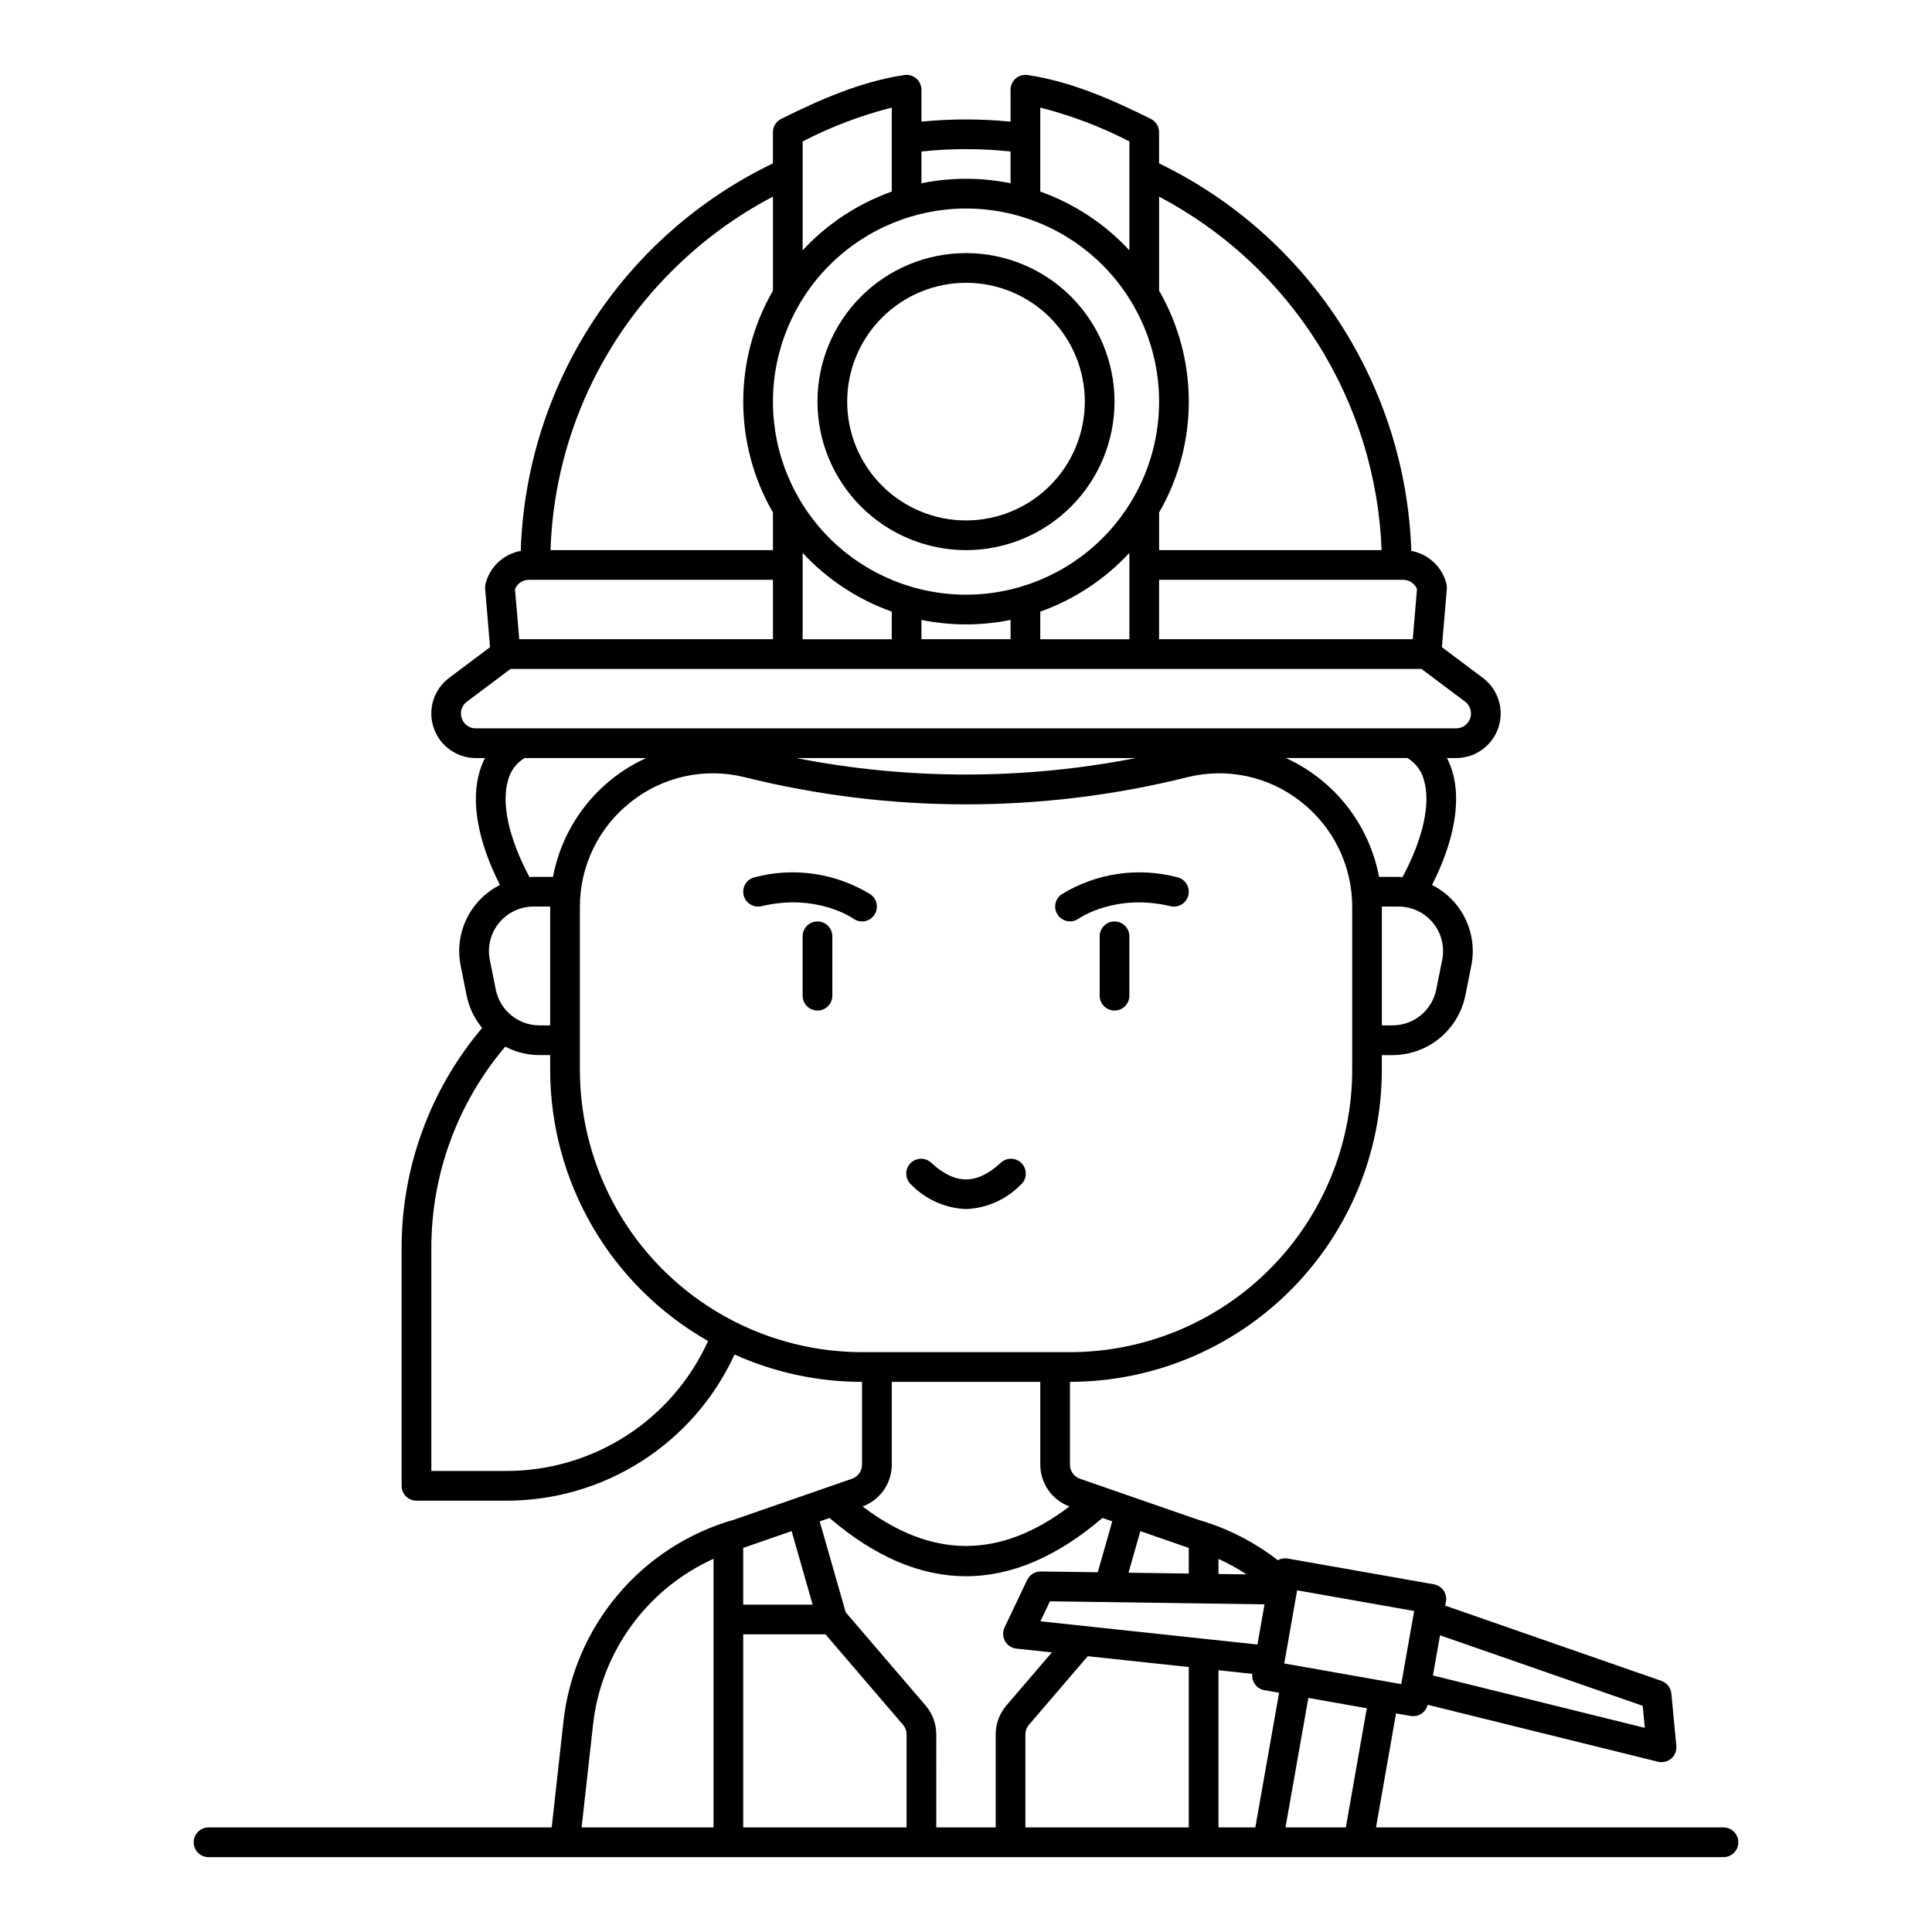
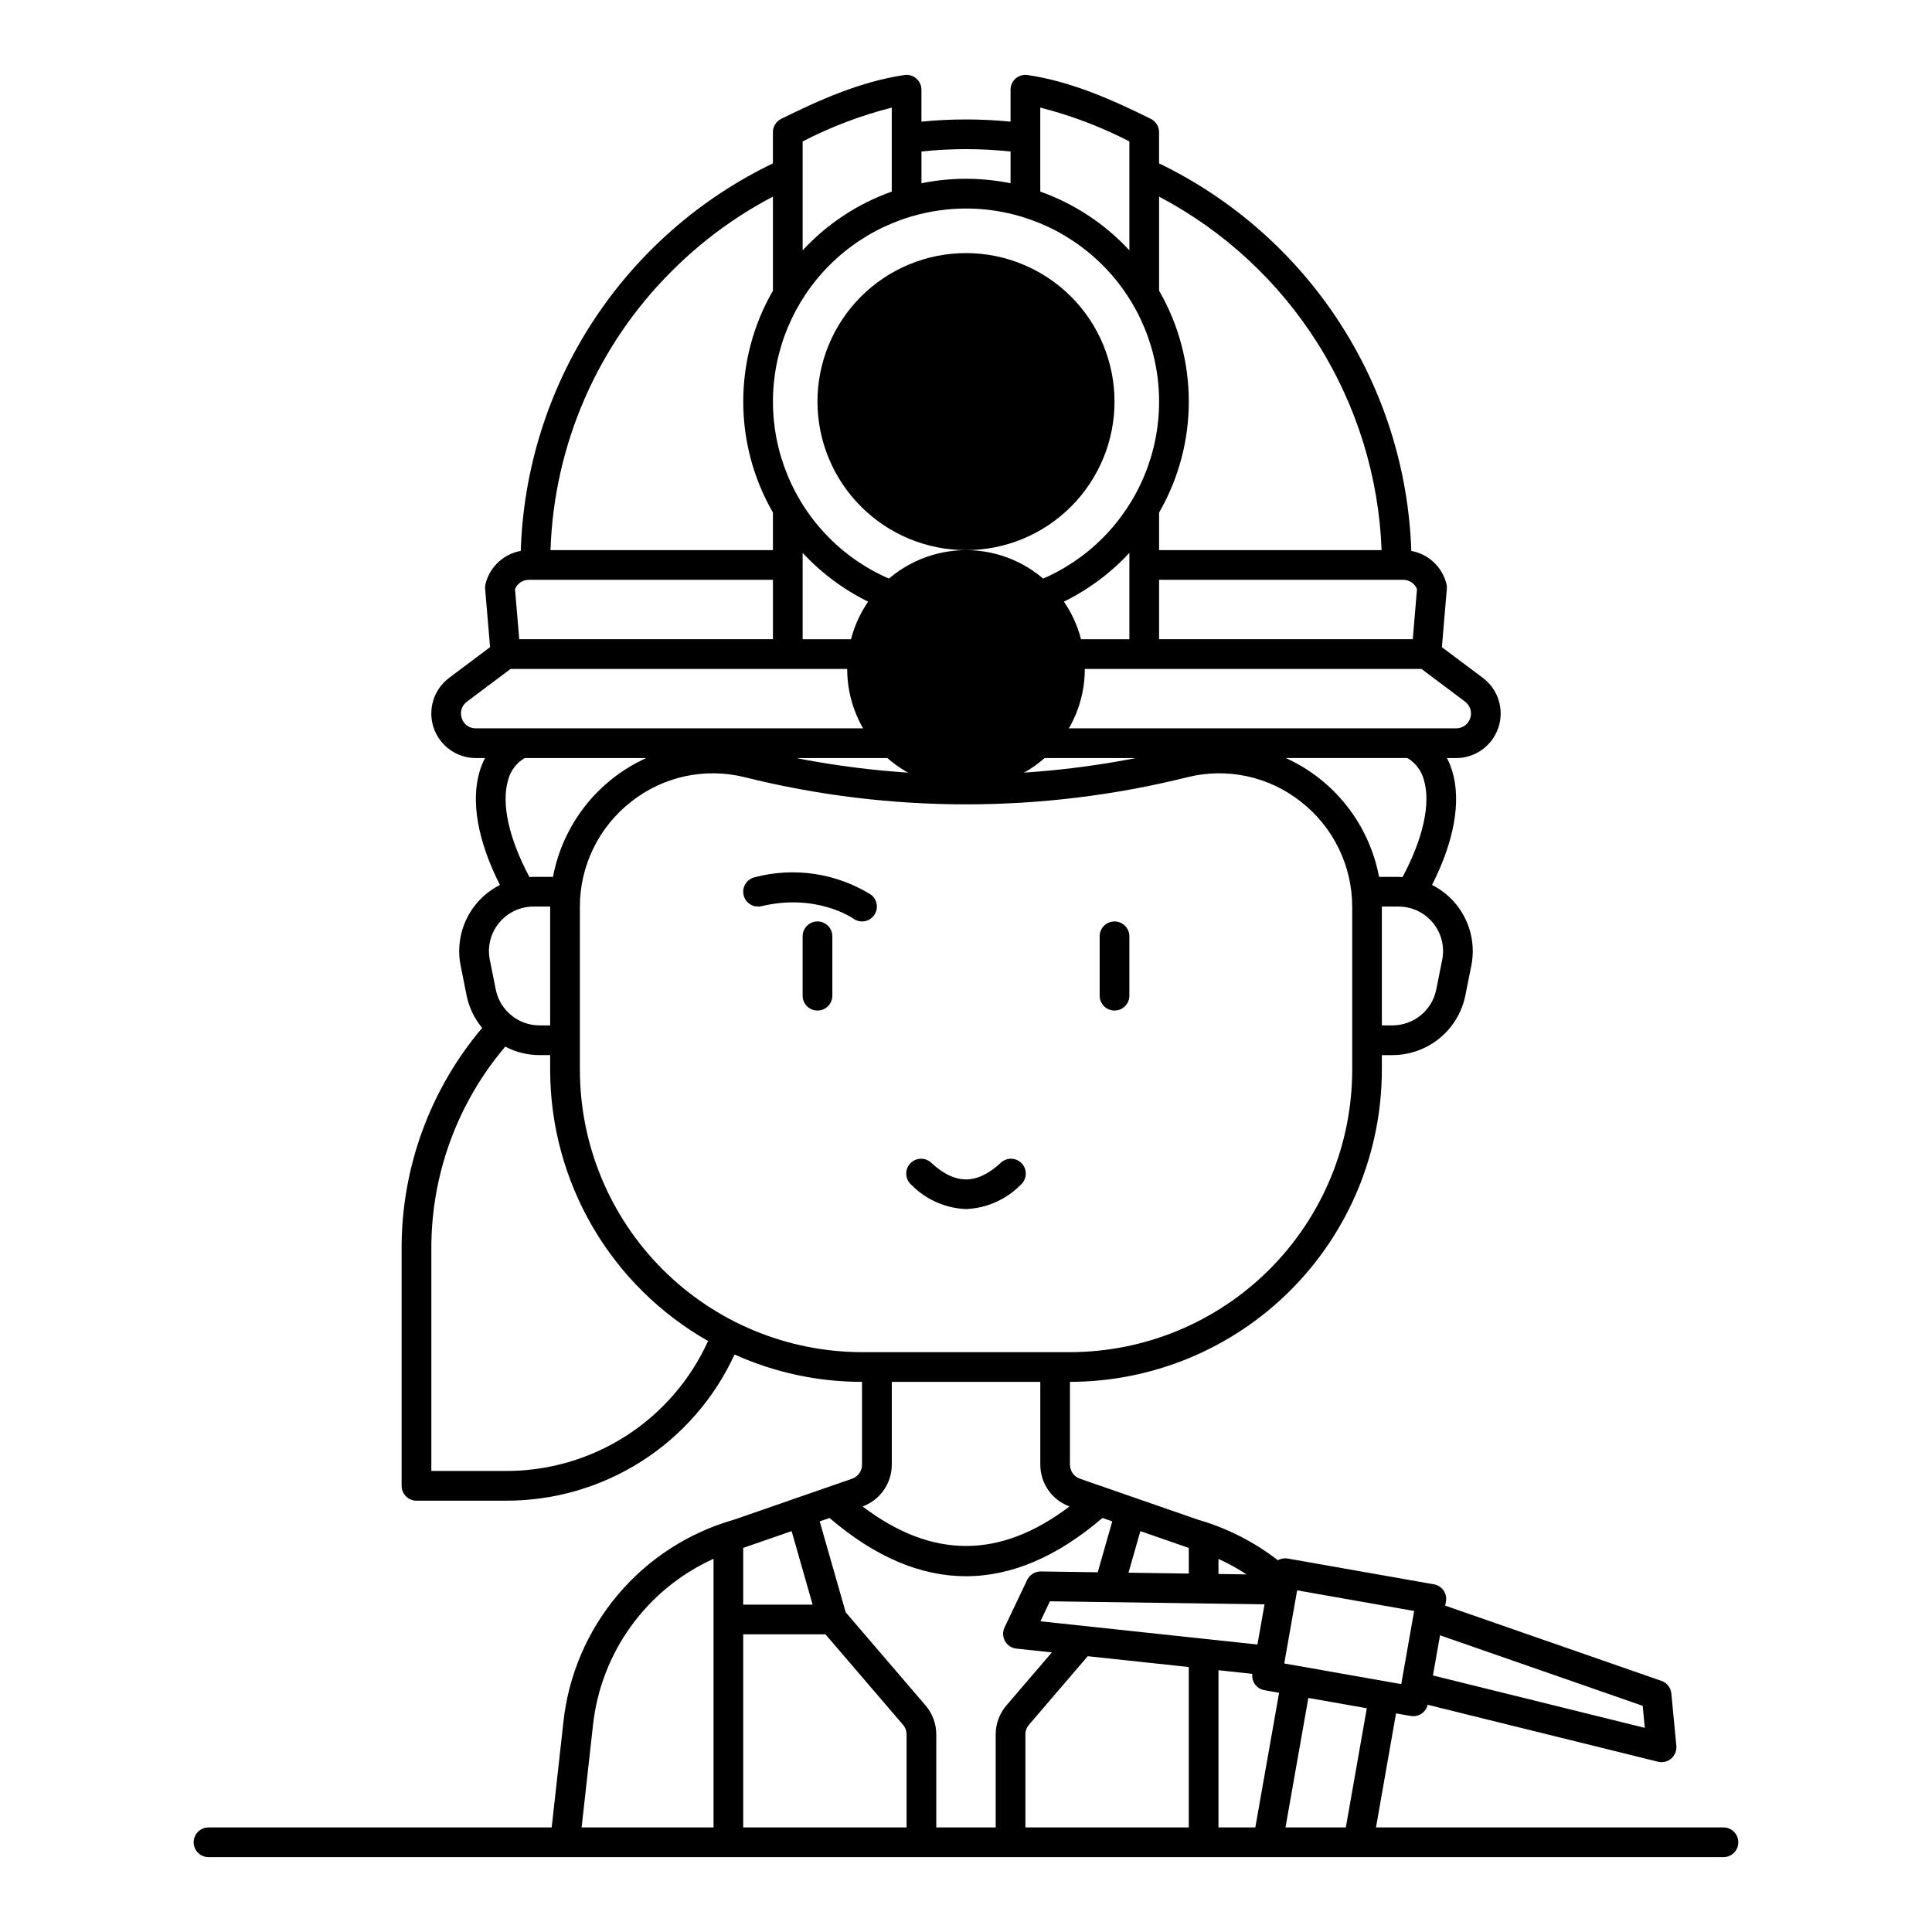
<svg xmlns="http://www.w3.org/2000/svg" fill="#000000" width="800px" height="800px" version="1.1" viewBox="144 144 512 512">
  <g>
    <path d="m375.65 386.54c0.605-0.848 0.852-1.906 0.68-2.934-0.172-1.031-0.746-1.949-1.594-2.559-9.191-5.672-20.309-7.32-30.75-4.559-2.117 0.5-3.422 2.625-2.918 4.738 0.5 2.117 2.625 3.422 4.738 2.918 14.418-3.434 23.918 3.008 24.367 3.32 1.77 1.254 4.219 0.84 5.477-0.922z" />
-     <path d="m427.56 388.18c0.809 0 1.598-0.246 2.258-0.711 0.395-0.277 9.914-6.762 24.371-3.32 2.113 0.504 4.238-0.805 4.742-2.918 0.504-2.117-0.805-4.238-2.918-4.742-10.445-2.758-21.559-1.109-30.75 4.562-1.387 1-1.969 2.777-1.445 4.402 0.523 1.625 2.035 2.727 3.742 2.727z" />
    <path d="m360.64 388.19c-2.172 0-3.934 1.762-3.934 3.934v15.746c0 2.172 1.762 3.934 3.934 3.934 2.176 0 3.938-1.762 3.938-3.934v-15.746c0-1.043-0.414-2.043-1.152-2.781s-1.738-1.152-2.785-1.152z" />
    <path d="m439.36 388.19c-2.176 0-3.938 1.762-3.938 3.934v15.746c0 2.172 1.762 3.934 3.938 3.934 2.172 0 3.934-1.762 3.934-3.934v-15.746c0-1.043-0.414-2.043-1.152-2.781s-1.738-1.152-2.781-1.152z" />
    <path d="m400 464.42c5.461-0.223 10.637-2.516 14.469-6.414 0.809-0.695 1.305-1.688 1.371-2.754 0.066-1.062-0.305-2.109-1.027-2.898-0.719-0.785-1.73-1.246-2.797-1.277-1.066-0.027-2.102 0.379-2.863 1.129-6.328 5.797-11.969 5.797-18.301 0-0.762-0.75-1.797-1.156-2.863-1.129-1.066 0.031-2.078 0.492-2.797 1.277-0.723 0.789-1.09 1.836-1.027 2.898 0.066 1.066 0.562 2.059 1.375 2.754 3.828 3.898 9 6.191 14.461 6.414z" />
    <path d="m600.73 628.29h-92.078l5.312-30.223 3.879 0.684 0.004-0.004c0.227 0.039 0.453 0.059 0.684 0.059 1.824 0.008 3.406-1.25 3.812-3.023l61.039 15.094 0.004-0.004c1.238 0.309 2.547-0.004 3.516-0.84 0.965-0.832 1.469-2.082 1.348-3.352l-1.324-13.883c-0.145-1.535-1.172-2.84-2.625-3.348l-57.301-19.938 0.195-1.094v0.004c0.379-2.141-1.051-4.184-3.191-4.562l-38.77-6.836v0.004c-0.891-0.152-1.809 0.008-2.594 0.449-6.305-4.887-13.48-8.531-21.141-10.738-1.605-0.559-21.566-7.477-31.324-10.867-1.578-0.555-2.633-2.047-2.629-3.723v-21.941c21.914-0.023 42.922-8.742 58.418-24.238s24.215-36.504 24.238-58.418v-3.938h2.836c4.547-0.008 8.949-1.59 12.469-4.473 3.516-2.883 5.93-6.891 6.828-11.348l1.574-7.871c0.852-4.215 0.289-8.59-1.59-12.457-1.879-3.867-4.977-7.008-8.816-8.941 5.867-11.562 7.781-22.168 5.356-30.176-0.359-1.195-0.832-2.352-1.41-3.453h2.434c5.082 0 9.594-3.254 11.203-8.074 1.605-4.82-0.051-10.133-4.117-13.18l-10.852-8.137 1.309-15.48c0.035-0.434 0-0.867-0.105-1.289-1.121-4.488-4.762-7.906-9.312-8.738-0.719-21.586-7.328-42.566-19.109-60.668s-28.289-32.637-47.734-42.035v-8.266c0-1.492-0.848-2.859-2.184-3.523-10.105-5.023-21.059-9.906-32.668-11.629v0.004c-1.133-0.168-2.281 0.168-3.148 0.914-0.863 0.75-1.363 1.836-1.363 2.981v8.461c-7.852-0.777-15.762-0.777-23.613 0v-8.461c0-1.145-0.5-2.234-1.367-2.981-0.863-0.746-2.016-1.082-3.144-0.914-11.609 1.719-22.559 6.606-32.668 11.629h-0.004c-1.336 0.664-2.18 2.031-2.176 3.523v8.266c-19.469 9.363-35.992 23.891-47.777 42-11.781 18.105-18.371 39.098-19.047 60.691-4.562 0.824-8.219 4.246-9.34 8.746-0.105 0.418-0.141 0.855-0.105 1.285l1.309 15.48-10.848 8.141c-4.062 3.047-5.723 8.359-4.117 13.18 1.609 4.82 6.121 8.074 11.203 8.074h2.43c-0.578 1.102-1.051 2.258-1.406 3.453-2.426 8.004-0.508 18.609 5.356 30.176-3.84 1.934-6.938 5.074-8.816 8.941-1.883 3.867-2.441 8.242-1.594 12.457l1.574 7.871c0.641 3.172 2.055 6.133 4.117 8.621-13.801 16.316-21.359 37-21.34 58.367v62.977c0 1.047 0.414 2.047 1.152 2.785s1.738 1.152 2.785 1.152h23.613c12.77 0.051 25.277-3.574 36.039-10.441 10.762-6.871 19.316-16.691 24.641-28.297 10.621 4.785 22.137 7.258 33.785 7.25v21.949c0 1.676-1.055 3.164-2.637 3.719l-31.312 10.867v-0.004c-12.004 3.422-22.719 10.348-30.766 19.891-8.051 9.543-13.07 21.27-14.418 33.68l-3.109 27.98h-90.941c-2.172 0-3.938 1.762-3.938 3.934 0 2.176 1.766 3.938 3.938 3.938h401.47c2.176 0 3.938-1.762 3.938-3.938 0-2.172-1.762-3.934-3.938-3.934zm-94.512-31.586-5.559 31.586h-15.992l6.059-34.32 6.578 1.16zm-39.312 31.586v-41.664l8.969 0.961c-0.258 2.07 1.156 3.977 3.211 4.332l3.887 0.684-6.301 35.688zm-107.55-59.039-18.398-0.004v-15.035l12.832-4.449zm-18.398 7.867h21.805l20.543 23.965 0.004 0.004c0.609 0.711 0.945 1.621 0.945 2.559v24.645h-43.297zm48.328 18.844-21.168-24.688-6.887-24.094 2.602-0.902c12.004 10.285 24.055 15.434 36.164 15.441 12.078 0 24.133-5.148 36.164-15.441l2.602 0.902-3.848 13.488-15.086-0.215h-0.012c-1.531 0-2.934 0.871-3.609 2.246l-5.992 12.594h0.004c-0.547 1.152-0.504 2.5 0.117 3.613 0.625 1.113 1.75 1.859 3.016 1.992l9.406 1.008-12.055 14.062c-1.832 2.137-2.836 4.863-2.832 7.68v24.641h-15.742l-0.004-24.645c0-2.816-1.008-5.543-2.84-7.684zm77.625-38.832c2.586 1.176 5.074 2.543 7.449 4.102l-7.449-0.109zm12.203 12.039-1.879 10.645-57.508-6.156 2.519-5.297zm-63.371 34.48c-0.004-0.938 0.332-1.848 0.941-2.559l15.582-18.176 26.773 2.863v42.512h-43.297zm163.59-7.59 0.559 5.84-56.148-13.883 1.879-10.645zm-63.988-5.754-18.961-3.344-8.16-1.445h-0.051l-3.836-0.676 3.418-19.383 31.012 5.469zm-56.305-36.09v6.797l-15.977-0.227 3.148-11.02 12.82 4.449zm67.156-155.84-1.574 7.871c-1.113 5.512-5.953 9.48-11.578 9.492h-2.836v-31.336-0.152h4.414c3.539 0 6.891 1.586 9.133 4.32 2.242 2.738 3.141 6.336 2.445 9.805zm-4.867-47.75c1.902 6.277-0.184 15.609-5.641 25.812-0.355-0.02-0.711-0.059-1.07-0.059l-5.156-0.004c-2.617-13.891-11.836-25.641-24.707-31.488h32.223c2.141 1.277 3.703 3.332 4.352 5.738zm-1.812-50.504-1.117 13.281h-67.23v-15.742h64.703-0.004c1.605-0.004 3.051 0.973 3.652 2.461zm-131.32 13.281v-5.117c7.793 1.586 15.824 1.586 23.613 0v5.117zm11.809-114.14c13.57 0 26.582 5.391 36.18 14.988 9.598 9.594 14.988 22.609 14.988 36.18 0 13.57-5.391 26.586-14.988 36.184-9.598 9.594-22.609 14.984-36.18 14.984s-26.586-5.391-36.184-14.984c-9.594-9.598-14.984-22.613-14.984-36.184 0.012-13.566 5.41-26.57 15-36.164 9.594-9.594 22.602-14.988 36.168-15.004zm-43.297 91.254c6.496 7.019 14.602 12.363 23.617 15.57v7.32h-23.617zm62.977 15.57c9.012-3.207 17.117-8.551 23.613-15.57v22.891h-23.613zm90.453-16.297h-58.965v-9.965c10.496-18.191 10.496-40.598 0-58.793v-24.918c17.191 9.055 31.695 22.484 42.047 38.93 10.355 16.445 16.188 35.328 16.918 54.746zm-66.84-108.31v28.867c-6.496-7.023-14.602-12.367-23.613-15.574v-22.258c8.188 2.082 16.109 5.09 23.613 8.965zm-31.488 2.676v8.414c-7.789-1.582-15.82-1.582-23.613 0v-8.422c7.848-0.832 15.766-0.832 23.613 0.004zm-31.484-11.641v22.258c-9.016 3.207-17.121 8.551-23.617 15.574v-28.867c7.504-3.875 15.43-6.883 23.617-8.965zm-58.242 43.277c7.867-7.879 16.887-14.516 26.754-19.68v24.922c-10.496 18.191-10.496 40.602 0 58.793v9.961h-58.945c0.902-27.867 12.418-54.336 32.191-73.996zm-37.949 81.871h64.703v15.742h-67.234l-1.125-13.281h0.004c0.602-1.488 2.047-2.465 3.652-2.461zm-17.758 36.668c-0.574-1.609-0.012-3.402 1.379-4.394l11.543-8.66h241.41l11.547 8.66c1.355 1.016 1.906 2.785 1.371 4.394-0.535 1.605-2.039 2.691-3.734 2.691h-259.78c-1.707 0.039-3.234-1.062-3.738-2.691zm178.64 10.562c-29.727 5.824-60.301 5.824-90.027 0zm-166.34 5.734c0.652-2.406 2.211-4.461 4.352-5.734h32.227c-12.875 5.848-22.094 17.594-24.707 31.488h-5.16c-0.359 0-0.711 0.039-1.07 0.059-5.461-10.203-7.543-19.543-5.641-25.812zm-2.422 37.957c2.238-2.746 5.594-4.336 9.133-4.332h4.41v0.152 31.336h-2.836c-5.621-0.012-10.461-3.981-11.578-9.492l-1.574-7.871c-0.699-3.465 0.199-7.062 2.445-9.793zm1.734 145.24h-19.68v-59.043c-0.016-19.562 6.926-38.496 19.59-53.41 2.793 1.469 5.898 2.238 9.055 2.242h2.844v3.938c0.012 14.602 3.891 28.941 11.242 41.559s17.91 23.062 30.605 30.273c-4.668 10.305-12.219 19.039-21.738 25.148-9.52 6.109-20.605 9.336-31.918 9.293zm19.68-106.27 0.004-43.145c-0.031-10.926 5-21.254 13.621-27.965 8.469-6.688 19.555-9.078 30.027-6.481 38.535 9.602 78.84 9.602 117.38 0 10.473-2.602 21.559-0.211 30.027 6.481 8.621 6.711 13.648 17.039 13.621 27.965v43.145c-0.023 19.828-7.91 38.836-21.93 52.855s-33.027 21.906-52.855 21.93h-55.105c-19.824-0.023-38.836-7.91-52.855-21.93-14.02-14.02-21.906-33.027-21.926-52.855zm122.02 82.656v21.941h0.004c0 4.949 3.09 9.371 7.731 11.078-18.395 13.961-36.434 13.961-54.828 0h0.004c4.641-1.707 7.727-6.121 7.734-11.066v-21.953zm-118.54 90.969c2.098-19.312 14.25-36.074 31.949-44.078v71.191h-34.965z" />
-     <path d="m400 289.79c10.438 0 20.449-4.144 27.832-11.527 7.379-7.383 11.527-17.395 11.527-27.832s-4.148-20.449-11.527-27.832c-7.383-7.379-17.395-11.527-27.832-11.527-10.441 0-20.453 4.148-27.832 11.527-7.383 7.383-11.531 17.395-11.531 27.832 0.012 10.438 4.164 20.441 11.543 27.82 7.379 7.379 17.383 11.527 27.82 11.539zm0-70.848c8.352 0 16.359 3.316 22.266 9.223 5.902 5.906 9.223 13.914 9.223 22.266 0 8.352-3.32 16.359-9.223 22.266-5.906 5.906-13.914 9.223-22.266 9.223s-16.363-3.316-22.266-9.223c-5.906-5.906-9.223-13.914-9.223-22.266 0.008-8.348 3.328-16.352 9.23-22.254 5.906-5.902 13.906-9.223 22.258-9.234z" />
+     <path d="m400 289.79c10.438 0 20.449-4.144 27.832-11.527 7.379-7.383 11.527-17.395 11.527-27.832s-4.148-20.449-11.527-27.832c-7.383-7.379-17.395-11.527-27.832-11.527-10.441 0-20.453 4.148-27.832 11.527-7.383 7.383-11.531 17.395-11.531 27.832 0.012 10.438 4.164 20.441 11.543 27.82 7.379 7.379 17.383 11.527 27.82 11.539zc8.352 0 16.359 3.316 22.266 9.223 5.902 5.906 9.223 13.914 9.223 22.266 0 8.352-3.32 16.359-9.223 22.266-5.906 5.906-13.914 9.223-22.266 9.223s-16.363-3.316-22.266-9.223c-5.906-5.906-9.223-13.914-9.223-22.266 0.008-8.348 3.328-16.352 9.23-22.254 5.906-5.902 13.906-9.223 22.258-9.234z" />
  </g>
</svg>